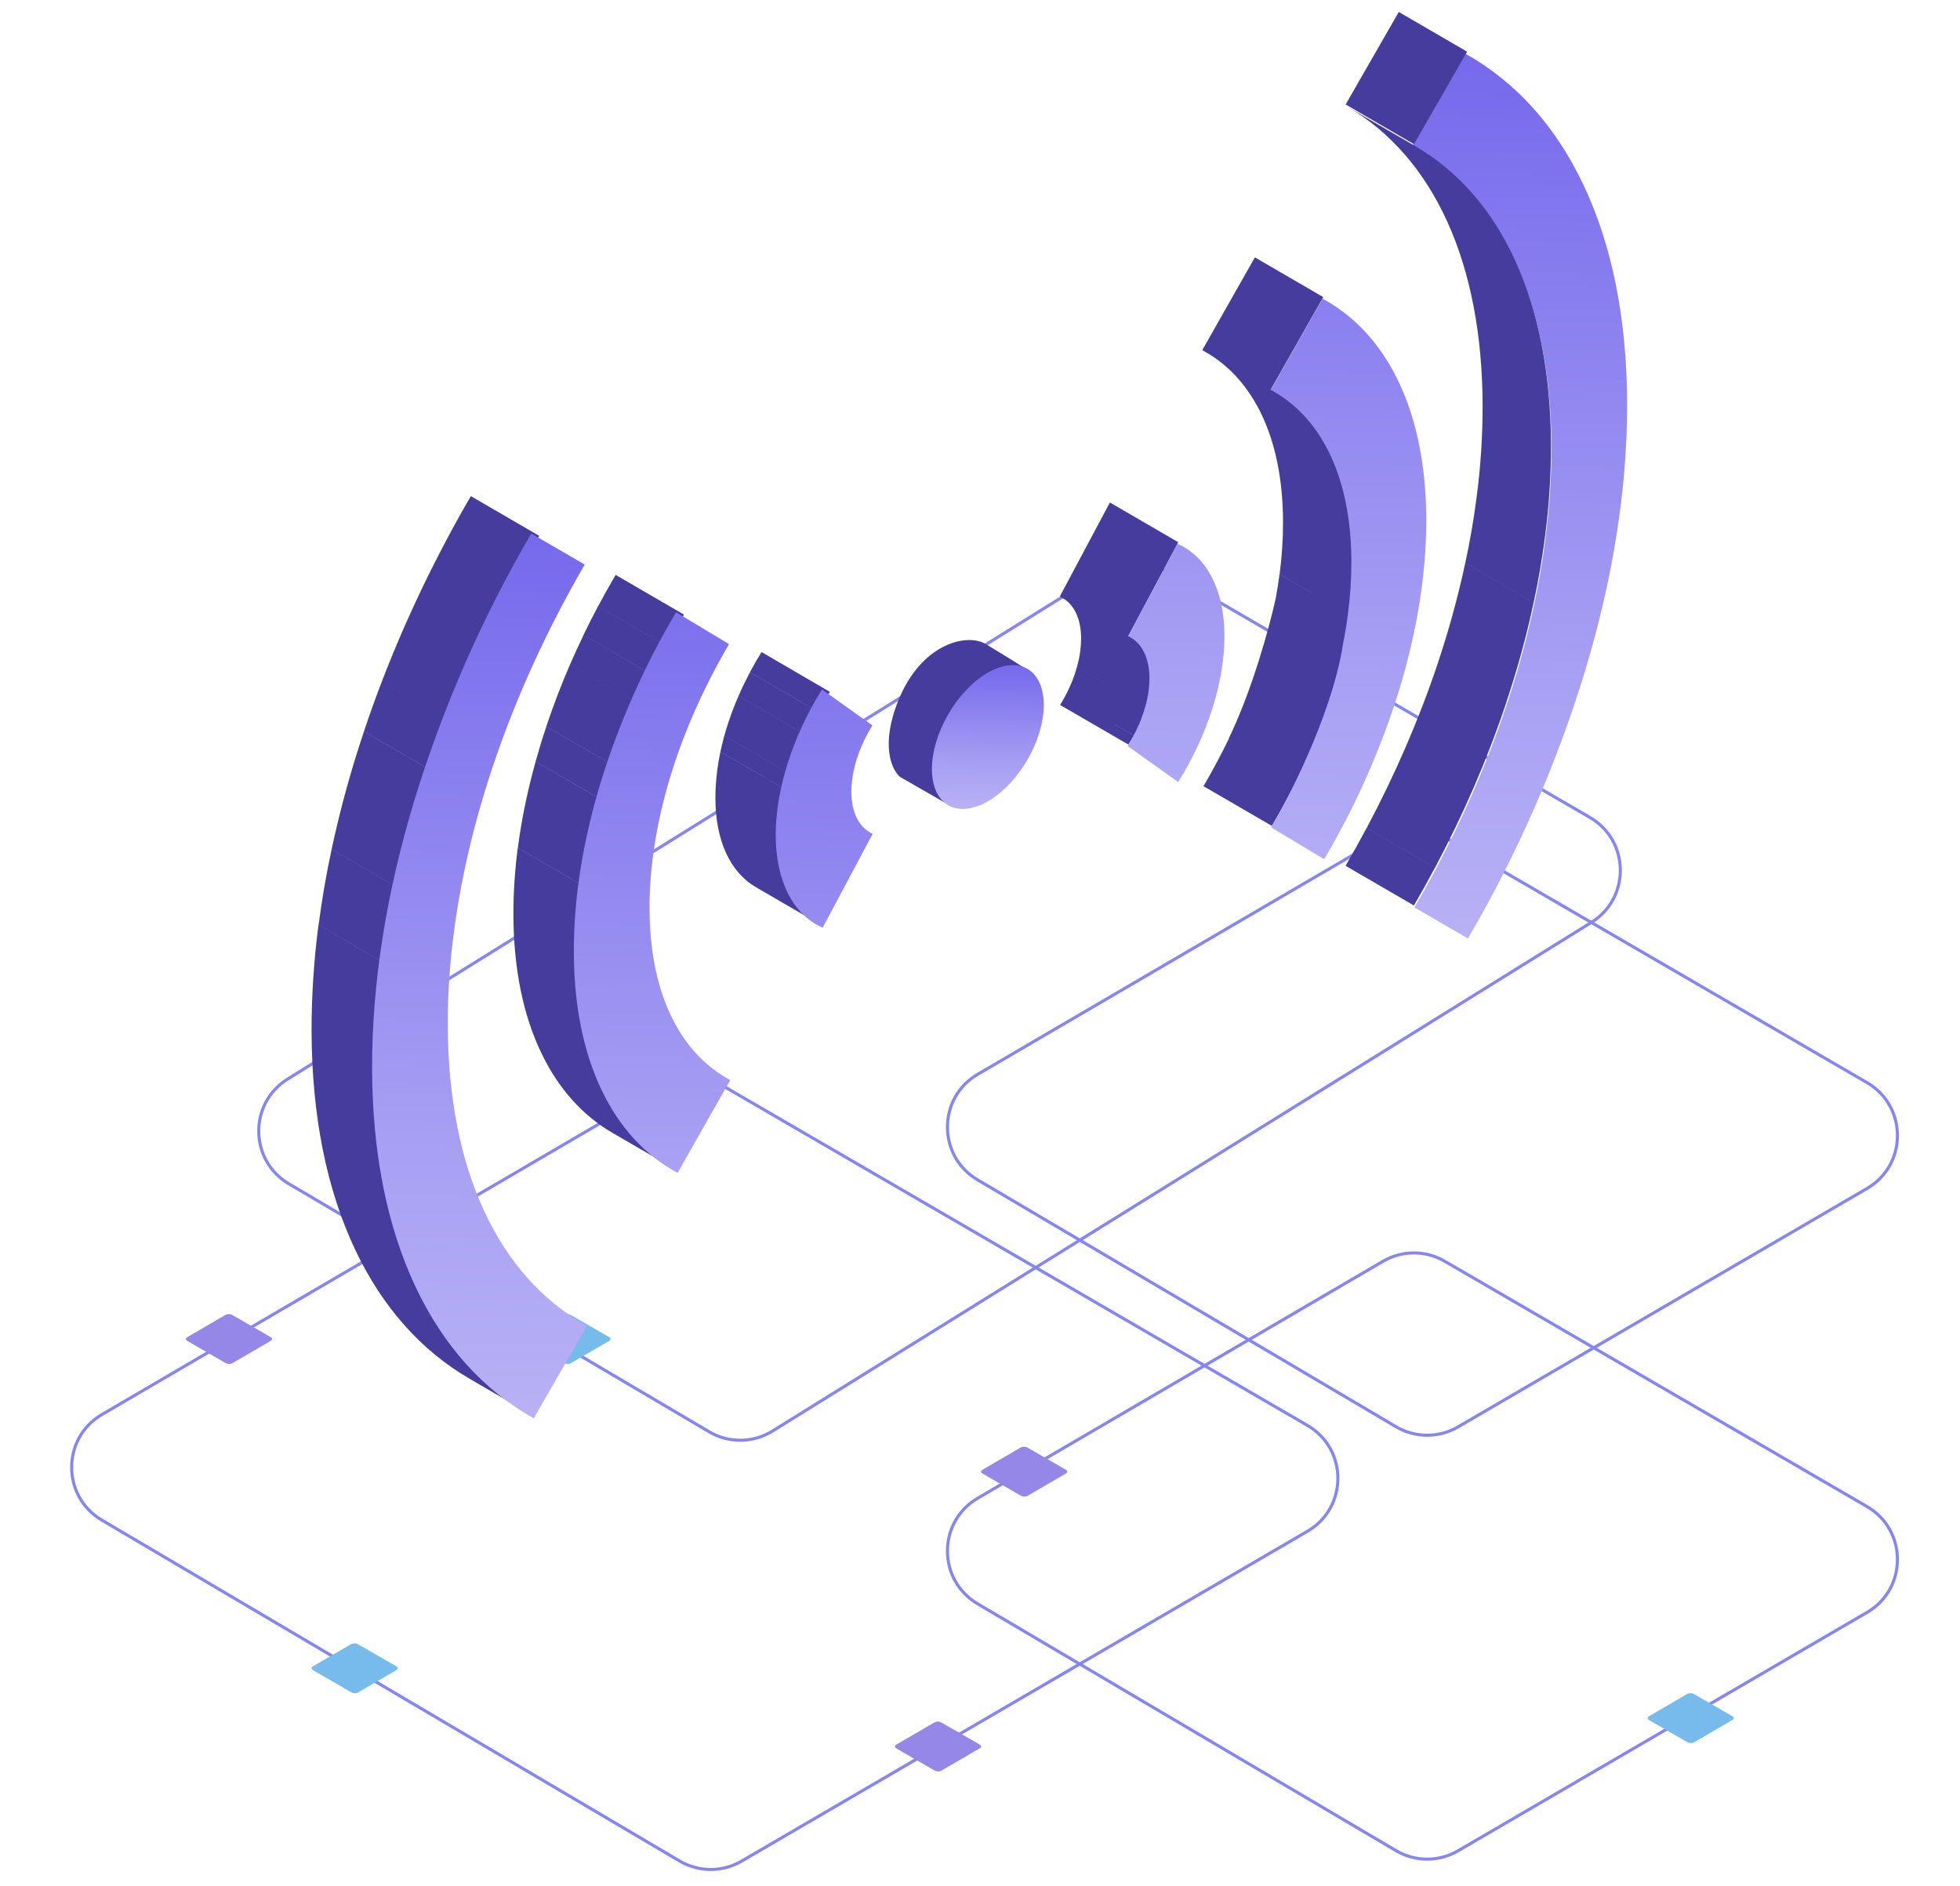
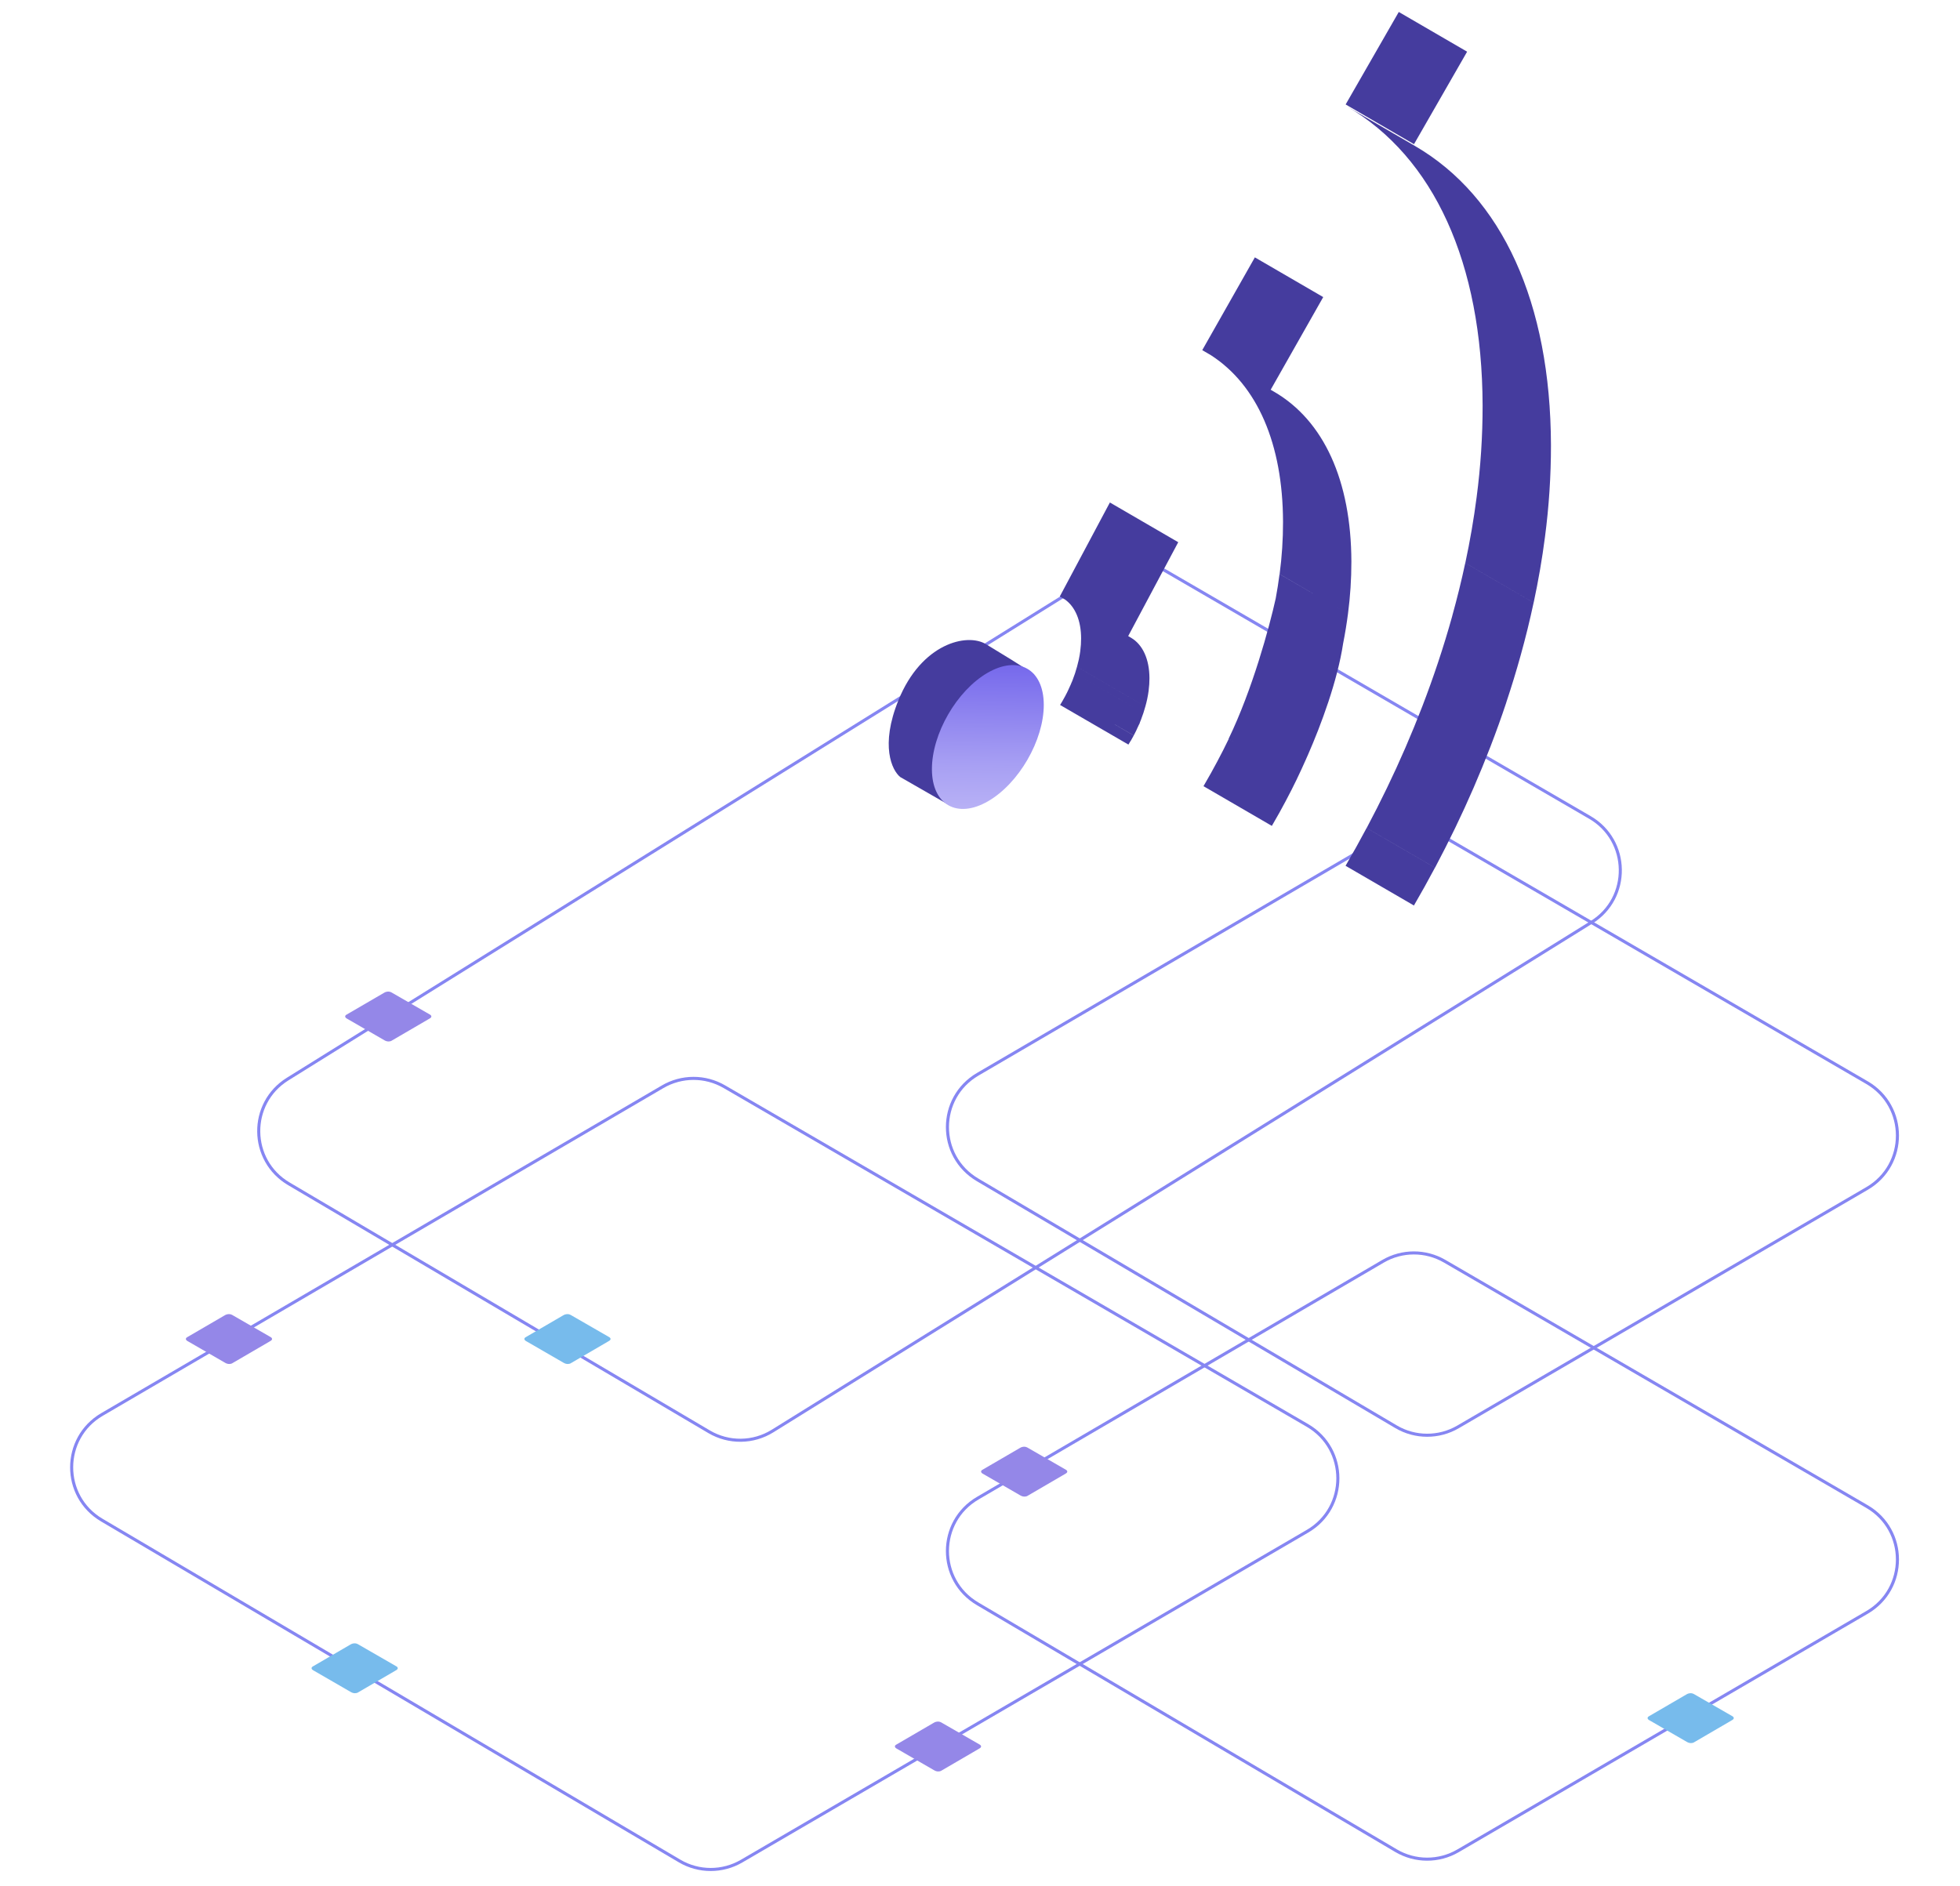
<svg xmlns="http://www.w3.org/2000/svg" width="160" height="154" viewBox="0 0 160 154" fill="none">
  <path d="M54.093 88.729L8.326 115.486C5.032 117.412 5.022 122.169 8.308 124.108L55.475 151.942C57.035 152.862 58.97 152.867 60.535 151.955L106.732 125.02C110.044 123.089 110.04 118.303 106.725 116.377L59.128 88.722C57.571 87.817 55.648 87.82 54.093 88.729Z" stroke="#8686F2" stroke-width="0.25" />
  <path d="M112.897 102.98L79.819 122.318C76.524 124.244 76.515 129.002 79.801 130.941L113.962 151.099C115.521 152.019 117.457 152.024 119.021 151.112L152.411 131.645C155.723 129.714 155.719 124.928 152.405 123.002L117.932 102.973C116.375 102.068 114.452 102.071 112.897 102.98Z" stroke="#8686F2" stroke-width="0.25" />
  <path d="M112.897 68.368L79.819 87.707C76.524 89.633 76.515 94.39 79.801 96.329L113.962 116.487C115.521 117.408 117.457 117.413 119.021 116.501L152.411 97.033C155.723 95.102 155.719 90.316 152.405 88.39L117.932 68.361C116.375 67.456 114.452 67.459 112.897 68.368Z" stroke="#8686F2" stroke-width="0.25" />
  <path d="M90.003 46.698L23.479 88.102C20.291 90.086 20.346 94.745 23.58 96.653L57.886 116.897C59.489 117.843 61.484 117.82 63.065 116.838L129.91 75.308C133.113 73.318 133.044 68.632 129.783 66.738L95.157 46.62C93.557 45.69 91.575 45.72 90.003 46.698Z" stroke="#8686F2" stroke-width="0.25" />
  <path d="M28.567 134.293L25.535 136.059C25.455 136.106 25.434 136.156 25.434 136.206C25.438 136.276 25.503 136.333 25.535 136.353C26.472 136.893 28.405 138.008 28.642 138.149C28.879 138.29 29.106 138.242 29.191 138.201C30.152 137.642 32.104 136.506 32.216 136.438C32.356 136.352 32.439 136.323 32.466 136.232C32.488 136.16 32.42 136.091 32.383 136.065C31.434 135.516 29.471 134.381 29.213 134.238C28.955 134.095 28.675 134.215 28.567 134.293Z" fill="#77BBEC" />
  <path d="M31.311 81.081L28.279 82.846C28.199 82.893 28.178 82.944 28.178 82.994C28.182 83.064 28.247 83.121 28.279 83.141C29.216 83.681 31.149 84.796 31.386 84.937C31.622 85.077 31.85 85.03 31.934 84.989C32.896 84.43 34.847 83.294 34.959 83.225C35.099 83.139 35.183 83.11 35.21 83.02C35.232 82.948 35.163 82.878 35.127 82.853C34.178 82.303 32.215 81.169 31.956 81.026C31.698 80.882 31.419 81.003 31.311 81.081Z" fill="#9487E8" />
  <path d="M45.94 107.413L42.908 109.179C42.828 109.226 42.807 109.276 42.807 109.326C42.811 109.396 42.876 109.454 42.908 109.473C43.845 110.013 45.778 111.128 46.015 111.269C46.251 111.41 46.479 111.363 46.563 111.321C47.525 110.762 49.476 109.626 49.588 109.558C49.728 109.472 49.812 109.443 49.839 109.352C49.861 109.28 49.792 109.211 49.755 109.185C48.806 108.636 46.844 107.502 46.585 107.358C46.327 107.215 46.047 107.335 45.94 107.413Z" fill="#77BBEC" />
  <path d="M18.307 107.413L15.275 109.179C15.195 109.226 15.174 109.276 15.174 109.326C15.178 109.396 15.243 109.454 15.275 109.473C16.212 110.013 18.145 111.128 18.382 111.269C18.618 111.41 18.846 111.363 18.93 111.321C19.892 110.762 21.844 109.626 21.956 109.558C22.096 109.472 22.179 109.443 22.206 109.352C22.228 109.28 22.16 109.211 22.123 109.185C21.174 108.636 19.211 107.502 18.953 107.358C18.694 107.215 18.415 107.335 18.307 107.413Z" fill="#9487E8" />
  <path d="M76.186 140.681L73.154 142.447C73.074 142.494 73.053 142.544 73.053 142.594C73.057 142.664 73.123 142.722 73.154 142.741C74.091 143.281 76.025 144.396 76.261 144.537C76.498 144.678 76.726 144.631 76.81 144.589C77.772 144.03 79.723 142.894 79.835 142.826C79.975 142.74 80.058 142.711 80.086 142.62C80.107 142.548 80.039 142.479 80.002 142.453C79.053 141.904 77.09 140.77 76.832 140.626C76.574 140.483 76.294 140.603 76.186 140.681Z" fill="#9487E8" />
  <path d="M83.223 118.241L80.191 120.006C80.11 120.053 80.089 120.104 80.089 120.153C80.094 120.224 80.159 120.281 80.191 120.301C81.128 120.841 83.061 121.956 83.297 122.096C83.534 122.237 83.762 122.19 83.846 122.149C84.808 121.589 86.759 120.454 86.871 120.385C87.011 120.299 87.095 120.27 87.122 120.18C87.143 120.108 87.075 120.038 87.038 120.013C86.089 119.463 84.126 118.329 83.868 118.185C83.61 118.042 83.33 118.162 83.223 118.241Z" fill="#9487E8" />
  <path d="M137.63 138.365L134.598 140.131C134.517 140.178 134.497 140.228 134.497 140.278C134.501 140.349 134.566 140.406 134.598 140.425C135.535 140.965 137.468 142.08 137.705 142.221C137.941 142.362 138.169 142.315 138.253 142.273C139.215 141.714 141.166 140.579 141.278 140.51C141.418 140.424 141.502 140.395 141.529 140.304C141.551 140.232 141.482 140.163 141.445 140.137C140.496 139.588 138.534 138.454 138.275 138.31C138.017 138.167 137.737 138.287 137.63 138.365Z" fill="#77BBEC" />
  <path d="M73.488 63.442L77.594 65.799L84.427 55.079C83.508 54.419 81.723 53.345 80.486 52.593C78.94 51.653 75.222 52.531 73.342 57.168C71.838 60.878 72.812 62.897 73.488 63.442Z" fill="#453C9E" />
  <path d="M80.625 54.928C83.147 53.472 85.197 54.641 85.206 57.538C85.214 60.435 83.176 63.964 80.655 65.42C78.134 66.876 76.083 65.707 76.075 62.81C76.067 59.913 78.104 56.384 80.625 54.928Z" fill="url(#paint0_linear_4212_2693)" />
-   <path fill-rule="evenodd" clip-rule="evenodd" d="M119.627 4.387C123.744 6.694 126.982 10.29 129.252 15.075C131.604 20.03 132.805 26.042 132.824 32.944C132.843 39.846 131.68 47.226 129.365 54.876C127.039 62.469 123.841 69.768 119.834 76.625L115.469 74.091C122.711 61.614 126.681 48.265 126.648 36.505C126.614 24.745 122.582 16.017 115.292 11.932L119.627 4.387ZM107.959 24.384C110.597 25.809 112.674 28.066 114.134 31.088C115.645 34.22 116.416 38.032 116.429 42.416C116.441 46.8 115.692 51.49 114.212 56.35C112.718 61.173 110.665 65.805 108.095 70.151L103.769 67.554C107.972 60.402 110.277 52.741 110.261 45.98C110.245 39.219 107.902 34.239 103.674 31.956L107.959 24.384ZM99.955 51.929C99.944 48.214 98.549 45.469 96.125 44.397L92.04 52.071C93.148 52.561 93.776 53.805 93.781 55.495C93.786 57.184 93.161 59.16 92.063 60.919L96.18 63.853C98.59 59.987 99.966 55.644 99.955 51.929Z" fill="url(#paint1_linear_4212_2693)" />
  <path fill-rule="evenodd" clip-rule="evenodd" d="M109.849 8.528L115.429 11.771L119.765 4.22L114.186 0.977L109.849 8.528ZM98.845 28.997L98.143 28.588L102.438 21.013L108.018 24.256L103.728 31.822L104.017 31.989C108.064 34.342 110.298 39.248 110.317 45.852C110.318 47.278 110.225 48.702 110.039 50.116C109.935 50.918 109.802 51.727 109.642 52.542C109.179 55.603 107.839 59.19 106.769 61.636C106.758 61.662 106.747 61.687 106.736 61.713L106.735 61.712C106.687 61.823 106.639 61.931 106.591 62.036C106.364 62.55 106.127 63.063 105.881 63.575L105.868 63.568C105.867 63.569 105.867 63.57 105.866 63.571L105.881 63.58C105.583 64.197 105.27 64.813 104.943 65.427C104.614 66.05 104.269 66.669 103.909 67.283L98.329 64.04C98.688 63.426 99.033 62.807 99.363 62.185C99.692 61.57 100.004 60.954 100.301 60.337L100.732 60.587L100.291 60.327C102.236 56.302 103.615 51.231 104.139 48.866C104.263 48.198 104.367 47.535 104.452 46.876L107.173 48.454C107.176 48.455 107.179 48.455 107.182 48.456L104.459 46.873C104.646 45.46 104.739 44.035 104.737 42.609C104.719 36.23 102.634 31.437 98.845 28.997ZM109.16 49.606C109.161 49.606 109.161 49.607 109.162 49.608L109.976 50.08L109.16 49.606ZM86.936 48.946L86.513 48.701L90.603 41.026L96.183 44.269L92.097 51.934L92.328 52.069C93.278 52.624 93.828 53.81 93.833 55.371C93.833 55.703 93.812 56.034 93.768 56.363L93.771 56.364L93.771 56.364C93.739 56.603 93.698 56.839 93.646 57.091L93.646 57.091C93.603 57.287 93.554 57.487 93.498 57.685L87.919 54.442C87.974 54.244 88.023 54.044 88.066 53.848L88.066 53.848C88.118 53.604 88.159 53.364 88.19 53.126L88.188 53.125C88.232 52.794 88.253 52.462 88.253 52.129C88.253 50.671 87.775 49.543 86.936 48.946ZM126.12 43.843L126.12 43.843C125.892 45.61 125.584 47.398 125.196 49.207L119.617 45.964C120.003 44.159 120.311 42.371 120.54 40.6L120.54 40.6C120.868 38.114 121.031 35.609 121.029 33.101C120.996 21.479 117.056 12.818 109.926 8.674L115.506 11.917C122.631 16.061 126.576 24.722 126.609 36.344C126.611 38.852 126.447 41.357 126.12 43.843ZM98.329 64.04L98.244 64.188L103.824 67.43L103.909 67.283L98.329 64.04ZM115.422 73.93L109.842 70.688C110.438 69.665 111.01 68.636 111.559 67.602L117.139 70.843C116.59 71.878 116.017 72.907 115.422 73.93ZM111.565 67.602L117.145 70.843C117.717 69.763 118.267 68.678 118.795 67.589C119.323 66.495 119.825 65.399 120.301 64.3L114.721 61.059C114.245 62.158 113.743 63.254 113.215 64.346L113.215 64.346C112.689 65.435 112.139 66.52 111.565 67.602ZM114.721 61.059L120.301 64.3C120.789 63.173 121.251 62.045 121.685 60.918L121.684 60.918C122.142 59.732 122.567 58.546 122.961 57.362L122.96 57.362H122.961L122.958 57.36C123.386 56.078 123.777 54.799 124.131 53.524L124.131 53.524C124.534 52.077 124.888 50.639 125.193 49.207L119.613 45.965C119.307 47.396 118.953 48.835 118.551 50.282L118.554 50.284C118.199 51.559 117.808 52.837 117.381 54.119L122.958 57.36L122.958 57.36L117.381 54.119C116.986 55.303 116.561 56.489 116.105 57.675L116.105 57.675C115.67 58.804 115.208 59.932 114.721 61.059ZM92.116 60.792L92.118 60.793L92.115 60.794L92.116 60.792ZM92.305 60.478C92.243 60.583 92.18 60.687 92.116 60.792L86.538 57.558C86.603 57.454 86.666 57.349 86.728 57.241L86.728 57.241C86.778 57.157 86.824 57.071 86.871 56.985C86.903 56.927 86.935 56.868 86.969 56.809L86.983 56.818L86.986 56.813L86.969 56.803L86.995 56.754L86.995 56.754L86.995 56.754C87.064 56.626 87.134 56.496 87.19 56.366L87.19 56.366C87.261 56.218 87.33 56.07 87.393 55.921L87.394 55.922C87.431 55.833 87.463 55.755 87.488 55.692L87.492 55.693C87.524 55.616 87.555 55.539 87.585 55.46L87.583 55.459C87.645 55.3 87.703 55.132 87.759 54.971L90.731 56.698L90.732 56.699L87.759 54.971C87.817 54.793 87.871 54.618 87.917 54.442L93.497 57.685C93.449 57.86 93.395 58.036 93.338 58.214L90.927 56.812L90.928 56.813L93.338 58.214C93.283 58.371 93.225 58.537 93.163 58.7L93.166 58.701C93.126 58.808 93.084 58.911 93.041 59.013C93.043 59.026 93.043 59.037 93.039 59.045C93.013 59.1 92.978 59.166 92.942 59.235C92.888 59.36 92.83 59.485 92.77 59.608V59.616L92.77 59.616C92.699 59.764 92.624 59.909 92.549 60.053V60.045L91.016 59.155L90.995 59.149L92.548 60.052C92.471 60.198 92.39 60.342 92.308 60.484L92.305 60.478Z" fill="#453C9E" />
-   <path fill-rule="evenodd" clip-rule="evenodd" d="M42.031 47.32L36.451 44.078C37.085 42.88 37.746 41.69 38.435 40.506L44.015 43.749C43.33 44.932 42.669 46.123 42.031 47.32ZM34.552 47.829L34.55 47.828C35.157 46.571 35.79 45.321 36.45 44.078L42.03 47.32C41.369 48.56 40.736 49.809 40.132 51.065L40.134 51.066C39.527 52.325 38.947 53.592 38.393 54.866L38.393 54.866C37.828 56.17 37.293 57.478 36.787 58.791L31.207 55.548C31.713 54.235 32.248 52.927 32.813 51.623L32.813 51.623C33.363 50.358 33.943 49.094 34.552 47.829ZM35.291 62.959L29.711 59.716C30.175 58.323 30.674 56.934 31.207 55.549L36.787 58.791C36.253 60.175 35.754 61.564 35.291 62.959ZM33.896 67.509L33.897 67.51H33.896L33.896 67.509ZM34.48 65.499C34.277 66.172 34.083 66.842 33.896 67.509L33.896 67.509C33.425 69.209 33.01 70.897 32.653 72.57L27.073 69.327C27.43 67.657 27.845 65.968 28.317 64.26L28.318 64.26C28.504 63.594 28.698 62.926 28.9 62.256C29.157 61.411 29.426 60.567 29.709 59.722L35.289 62.965C35.006 63.81 34.736 64.654 34.48 65.499ZM26.009 75.507L31.589 78.75C31.852 76.72 32.206 74.662 32.653 72.575L27.073 69.332C26.626 71.417 26.272 73.475 26.009 75.507ZM38.348 112.578L43.898 115.803C39.927 113.491 36.797 109.958 34.586 105.3C32.236 100.344 31.035 94.334 31.014 87.43C31.012 84.528 31.201 81.628 31.581 78.75L26.001 75.507C25.621 78.385 25.432 81.285 25.434 84.187C25.455 91.091 26.657 97.102 29.006 102.058C31.223 106.729 34.371 110.266 38.348 112.578ZM55.837 50.181L55.724 50.372C55.268 51.154 54.83 51.941 54.409 52.733L48.829 49.49C49.251 48.699 49.69 47.912 50.145 47.13L50.145 47.13L50.257 46.938L55.837 50.181ZM53.218 55.083L53.214 55.081C53.595 54.294 53.992 53.511 54.404 52.733L48.824 49.49C48.41 50.27 48.013 51.054 47.633 51.84L53.214 55.081L53.213 55.083H53.218ZM46.549 54.221L52.127 57.464C52.472 56.672 52.836 55.88 53.218 55.089L47.638 51.846C47.257 52.633 46.894 53.425 46.549 54.221ZM67.328 57.176L67.326 57.175L67.328 57.173L67.327 57.173C67.462 56.943 67.601 56.713 67.742 56.486L62.167 53.238C62.025 53.467 61.885 53.699 61.751 53.931L61.749 53.93C61.566 54.247 61.39 54.564 61.22 54.88L66.8 58.123C66.968 57.809 67.143 57.495 67.323 57.18L67.328 57.176ZM66.317 59.081L60.737 55.838L60.738 55.838C60.896 55.521 61.054 55.205 61.222 54.888L66.802 58.131C66.634 58.448 66.471 58.764 66.317 59.081ZM66.317 59.081C66.16 59.406 66.011 59.732 65.869 60.058H65.868L60.288 56.817C60.43 56.488 60.58 56.162 60.736 55.838L66.317 59.081ZM65.451 61.078L65.451 61.078C65.315 61.435 65.185 61.793 65.066 62.151V62.148L59.486 58.905C59.605 58.547 59.735 58.19 59.871 57.833L59.872 57.834C60.003 57.494 60.141 57.156 60.288 56.82L65.868 60.061C65.72 60.4 65.583 60.739 65.451 61.078ZM64.712 63.307L59.132 60.064C59.237 59.679 59.356 59.293 59.486 58.905L65.066 62.148C64.938 62.534 64.819 62.922 64.712 63.307ZM58.81 61.372L64.39 64.615C64.479 64.183 64.585 63.746 64.707 63.307L59.127 60.064C59.01 60.503 58.904 60.94 58.81 61.372ZM58.536 62.978L58.543 62.981C58.447 63.705 58.4 64.434 58.4 65.164C58.4 68.602 59.599 71.211 61.699 72.429L67.278 75.672H67.286C65.187 74.451 63.99 71.845 63.98 68.407C63.98 67.674 64.028 66.941 64.123 66.214L64.116 66.21C64.186 65.688 64.277 65.158 64.39 64.621L58.81 61.379C58.695 61.917 58.604 62.45 58.536 62.978ZM55.324 95.584L55.595 95.741H55.588C55.499 95.69 55.411 95.637 55.324 95.584ZM55.324 95.584L50.008 92.499C47.546 91.073 45.595 88.884 44.205 86.007C42.695 82.875 41.924 79.064 41.911 74.679C41.909 72.855 42.029 71.033 42.267 69.224L47.847 72.467C47.608 74.275 47.489 76.098 47.491 77.922C47.503 82.306 48.282 86.118 49.785 89.249C51.125 92.026 52.986 94.157 55.324 95.584ZM47.853 72.464L42.273 69.221C42.438 67.948 42.661 66.656 42.942 65.345L42.943 65.346C43.166 64.3 43.426 63.243 43.724 62.176L49.302 65.418C49.005 66.487 48.745 67.546 48.522 68.596V68.588C48.242 69.897 48.019 71.189 47.853 72.464ZM49.302 65.41L43.724 62.169C43.856 61.694 43.995 61.218 44.14 60.743C44.286 60.269 44.438 59.793 44.598 59.318L50.178 62.561C50.017 63.036 49.865 63.511 49.72 63.986C49.575 64.461 49.436 64.936 49.302 65.411V65.41ZM50.176 62.553L50.178 62.553H50.176L50.176 62.553ZM51.117 59.931C50.781 60.802 50.468 61.676 50.176 62.553L44.598 59.311C44.889 58.434 45.203 57.56 45.538 56.689L45.537 56.688C45.853 55.864 46.19 55.042 46.547 54.221L52.125 57.464C51.771 58.283 51.434 59.106 51.117 59.931L50.881 59.794L51.117 59.931Z" fill="#453C9E" />
-   <path fill-rule="evenodd" clip-rule="evenodd" d="M47.732 46.094L43.368 43.56C39.36 50.419 36.16 57.719 33.834 65.315C31.518 72.964 30.356 80.344 30.375 87.246C30.394 94.148 31.596 100.16 33.947 105.115C36.218 109.9 39.456 113.496 43.572 115.803L47.908 108.253C40.618 104.168 36.585 95.44 36.552 83.68C36.518 71.921 40.489 58.571 47.732 46.094ZM55.188 49.991L59.514 52.589C55.311 59.74 53.008 67.402 53.022 74.163C53.036 80.924 55.381 85.902 59.61 88.187L55.313 95.76C52.675 94.335 50.598 92.08 49.138 89.056C47.627 85.926 46.856 82.113 46.843 77.729C46.831 73.344 47.578 68.656 49.06 63.795C50.557 58.97 52.614 54.337 55.188 49.991ZM67.1 56.292L71.217 59.225C70.119 60.986 69.494 62.962 69.499 64.651C69.504 66.341 70.132 67.585 71.24 68.075L67.155 75.743C64.731 74.669 63.335 71.925 63.324 68.211C63.312 64.496 64.69 60.157 67.1 56.292Z" fill="url(#paint2_linear_4212_2693)" />
  <defs>
    <linearGradient id="paint0_linear_4212_2693" x1="80.686" y1="54.301" x2="80.458" y2="71.338" gradientUnits="userSpaceOnUse">
      <stop stop-color="#7669EC" />
      <stop offset="0.474" stop-color="#A79FF3" />
      <stop offset="1" stop-color="#D0CBF9" />
    </linearGradient>
    <linearGradient id="paint1_linear_4212_2693" x1="112.637" y1="4.387" x2="110.707" y2="109.155" gradientUnits="userSpaceOnUse">
      <stop stop-color="#7669EC" />
      <stop offset="0.474" stop-color="#A79FF3" />
      <stop offset="1" stop-color="#D0CBF9" />
    </linearGradient>
    <linearGradient id="paint2_linear_4212_2693" x1="51.013" y1="43.56" x2="49.086" y2="148.335" gradientUnits="userSpaceOnUse">
      <stop stop-color="#7669EC" />
      <stop offset="0.474" stop-color="#A79FF3" />
      <stop offset="1" stop-color="#D0CBF9" />
    </linearGradient>
  </defs>
</svg>